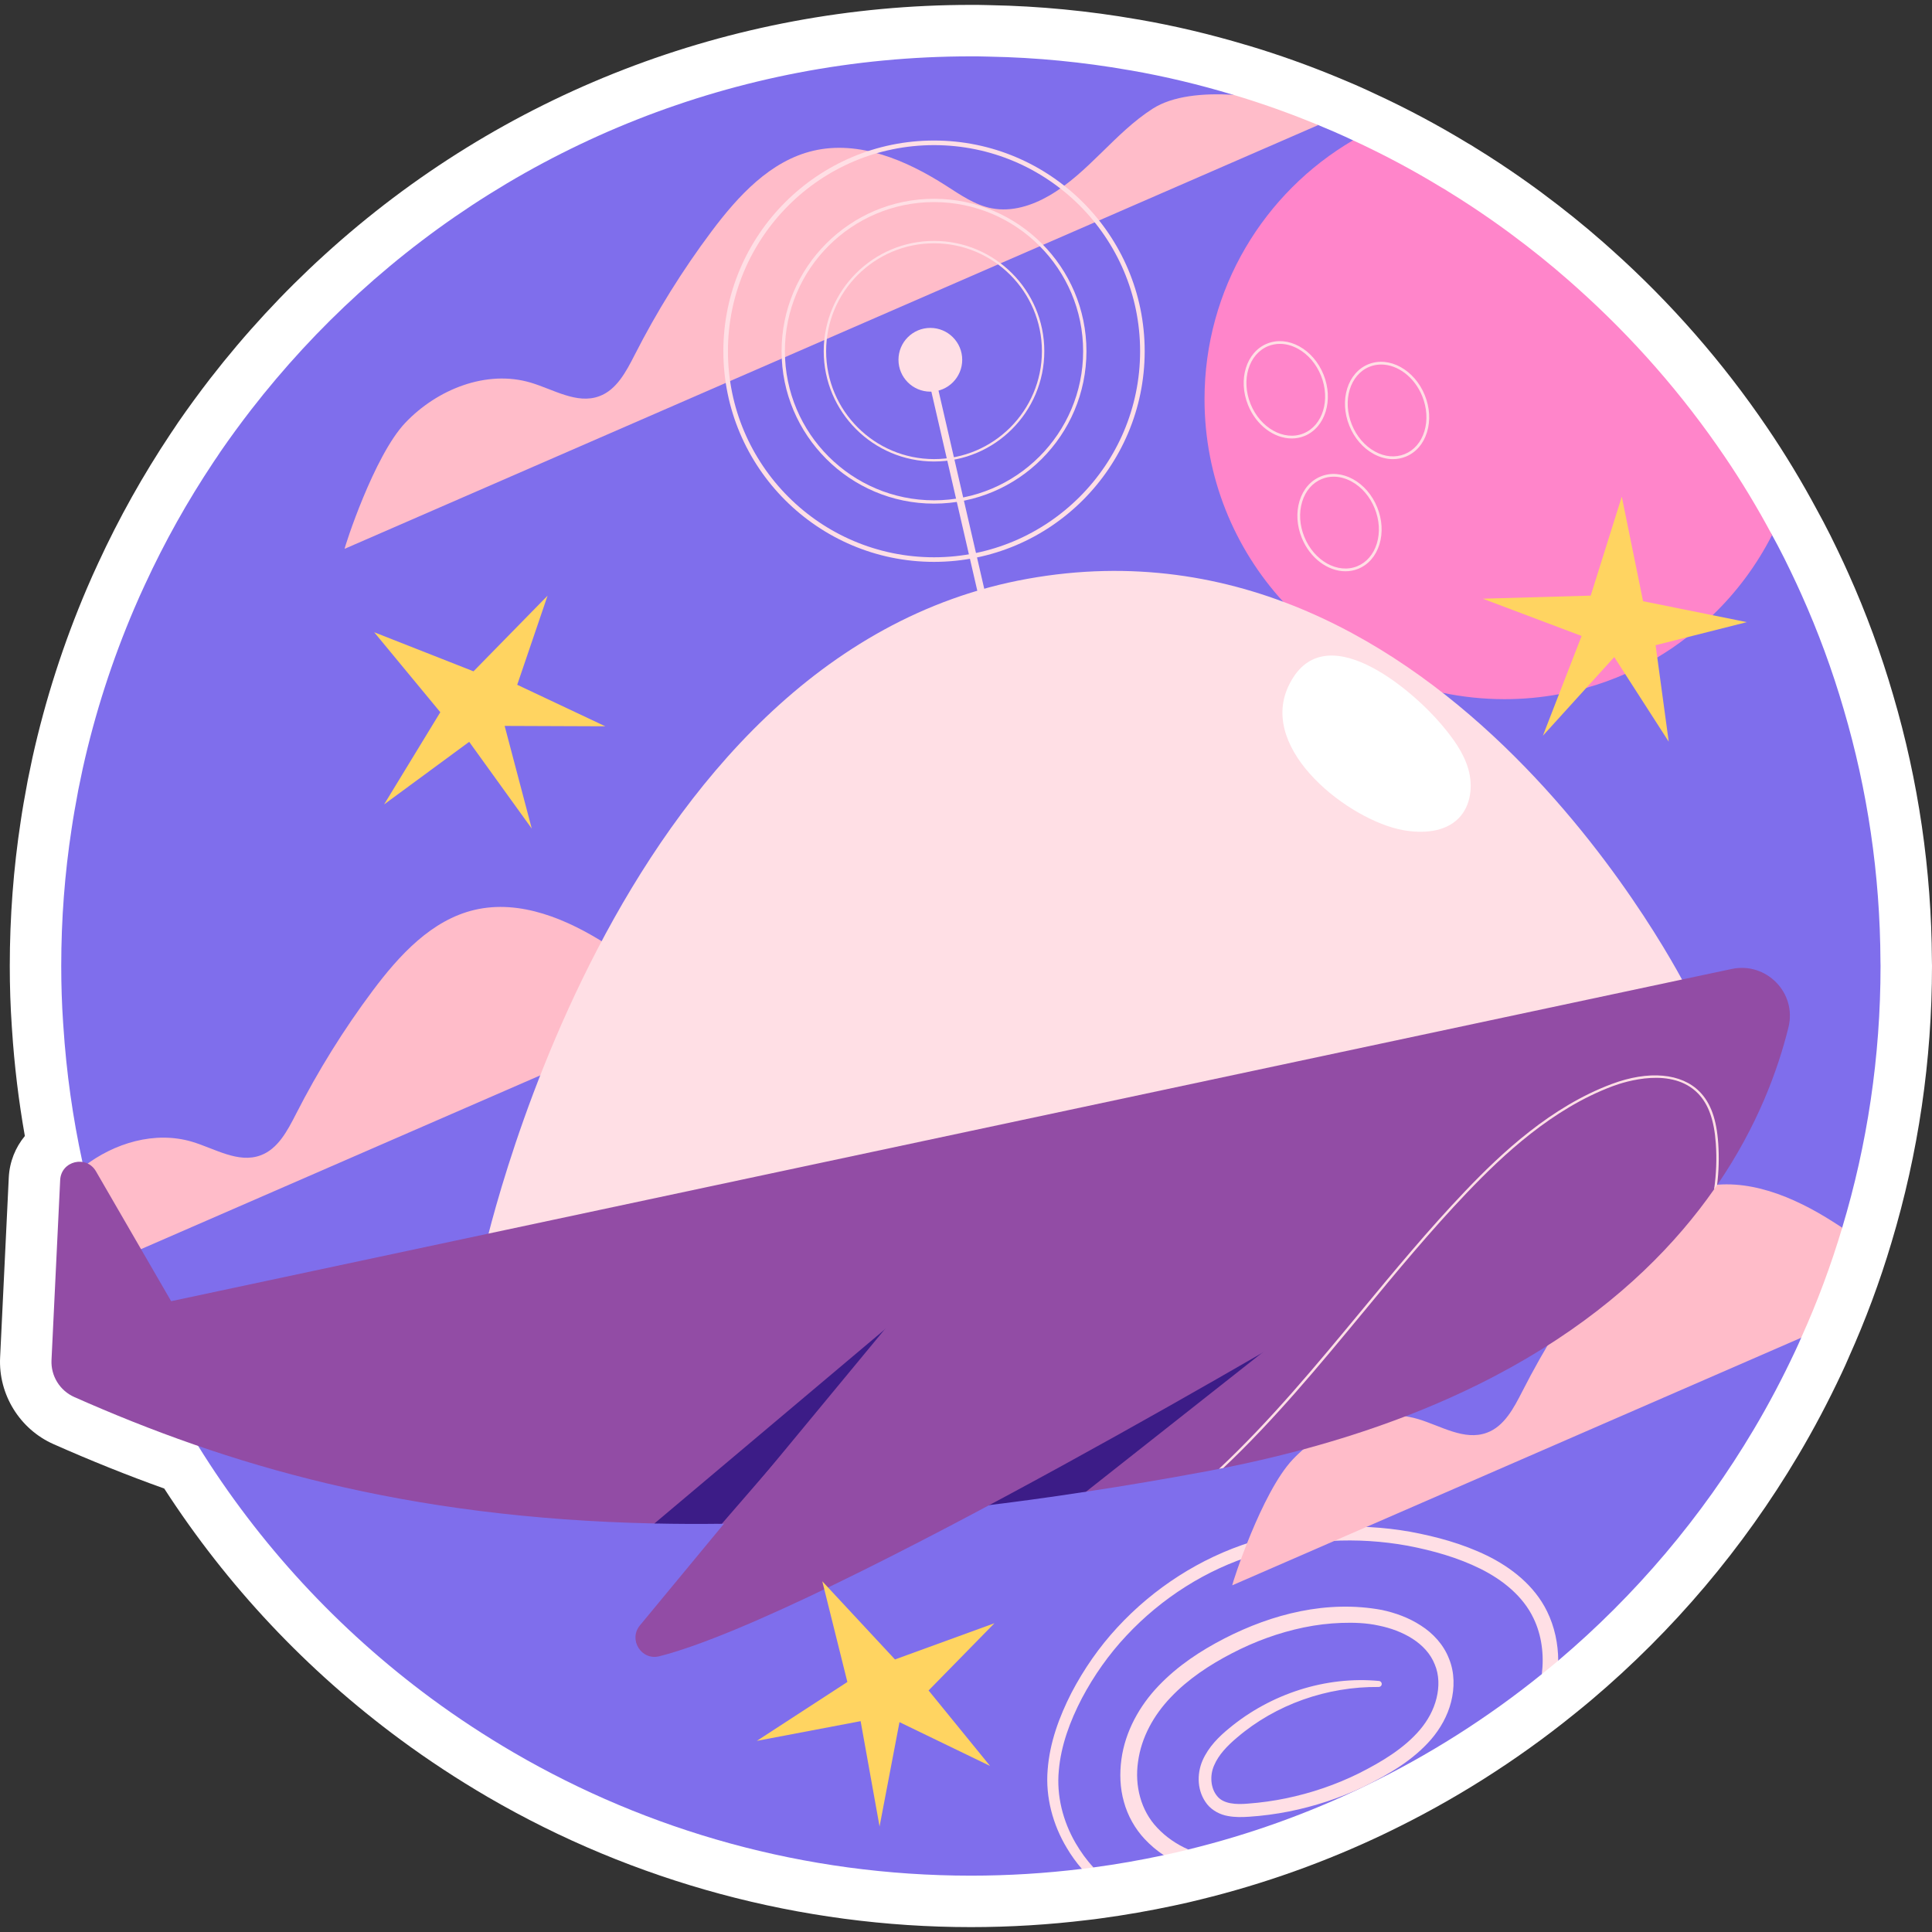
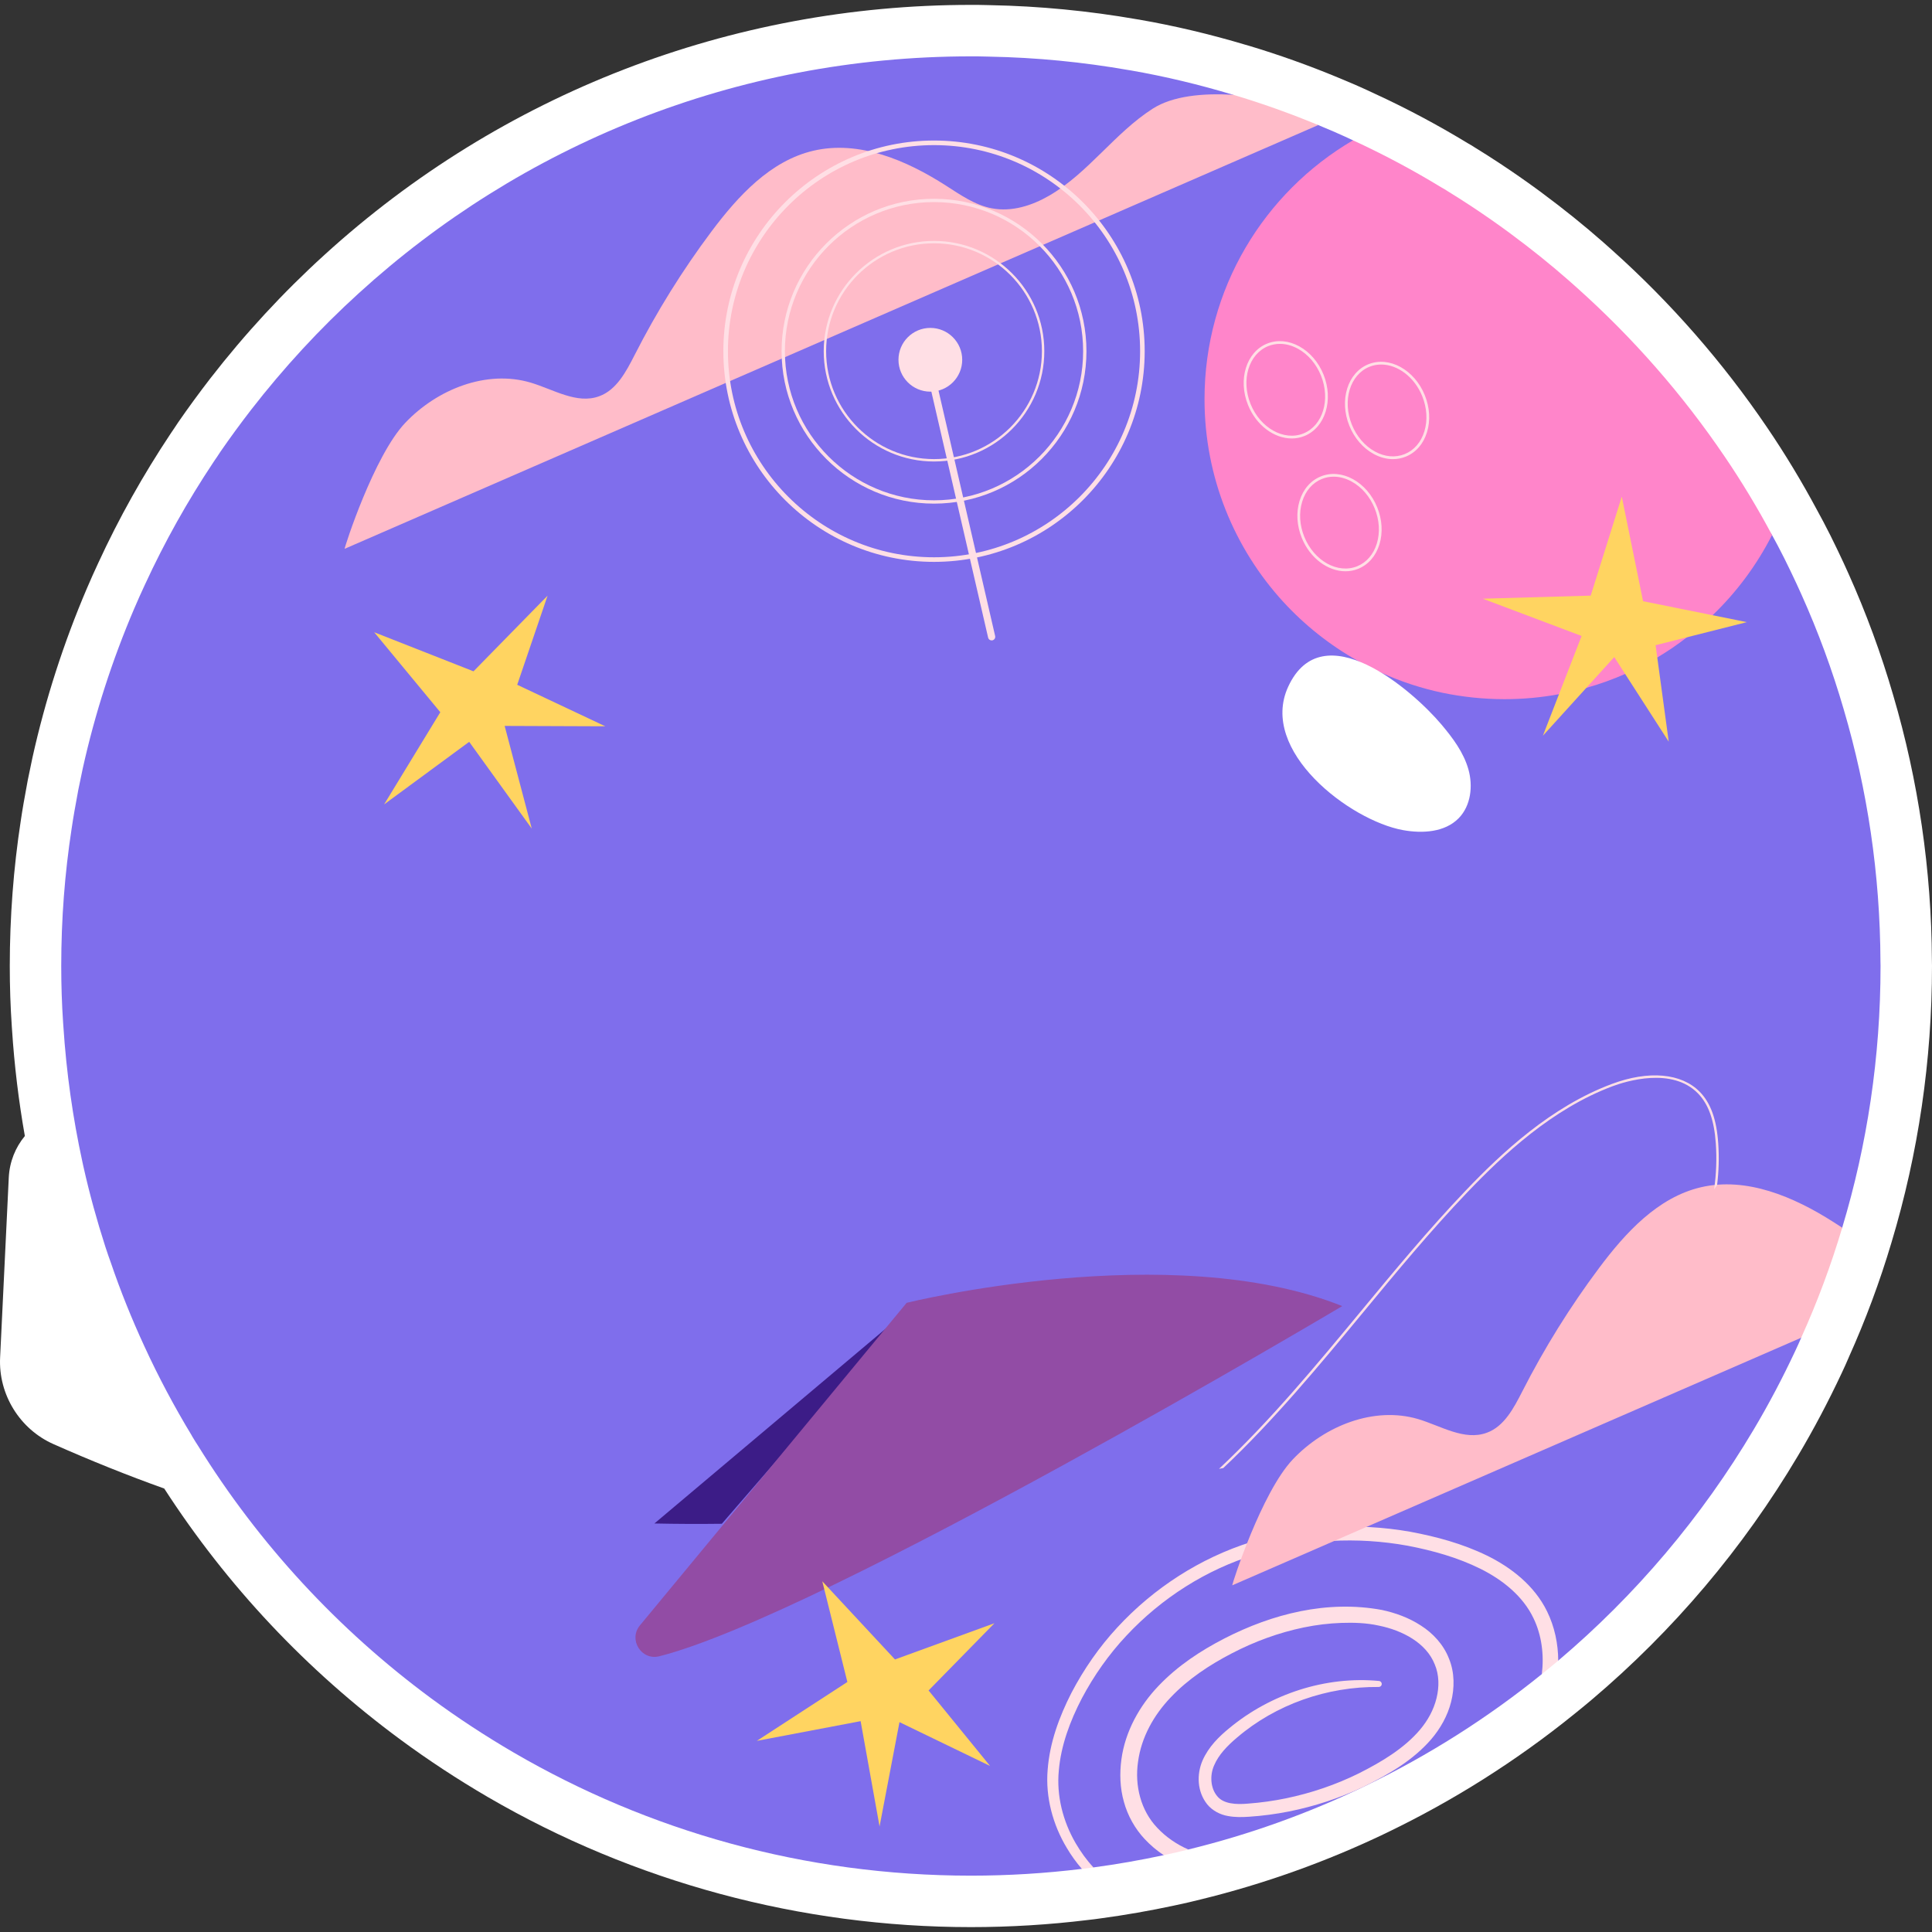
<svg xmlns="http://www.w3.org/2000/svg" version="1.1" id="Capa_1" x="0px" y="0px" viewBox="0 0 512 512" style="enable-background:new 0 0 512 512;" xml:space="preserve" width="512" height="512">
  <rect x="0" y="0" width="512" height="512" fill="#333333" stroke="none" />
  <g>
    <g>
      <path style="fill:#FFFFFF;" d="M257.295,510.705c-45.025,0-89.29-11.92-128.01-34.469c-8.07-4.712-15.859-9.829-23.165-15.22    c-24.865-18.354-45.903-40.72-62.597-66.538c-9.703-3.469-19.339-7.336-29.318-11.758c-8.943-3.94-14.651-13.167-14.178-22.949    l2.297-47.705c0.202-4.191,1.769-8.002,4.262-11.014c-1.647-9.3-2.785-18.736-3.398-28.165l-0.05-0.704    c-0.369-5.34-0.547-10.719-0.547-16.181c0-12.925,0.978-25.863,2.908-38.456c0.453-3.081,0.985-6.073,1.642-9.596l0.211-1.167    c0.433-2.144,0.831-4.093,1.255-6.042c3.392-15.278,8.232-30.316,14.399-44.762c1.016-2.355,2.012-4.632,3.08-6.888    c5.383-11.687,11.826-23.206,19.092-34.116l0.275-0.413c0.246-0.375,0.499-0.752,0.759-1.121c0,0,0.954-1.441,1.027-1.545    c2.654-3.842,5.505-7.74,8.471-11.582c9.182-11.84,19.35-22.847,30.242-32.742C132.845,24.839,193.701,1.295,257.295,1.295    c1.356,0,2.758,0.002,4.12,0.047c0.381,0.002,0.764,0.011,1.162,0.029c12.916,0.248,25.949,1.507,38.744,3.74    c0,0,0.509,0.08,0.59,0.093c9.335,1.625,18.819,3.869,28.201,6.675c0.273,0.069,0.544,0.144,0.812,0.229    c7.945,2.382,15.902,5.221,23.654,8.439c1.456,0.593,2.982,1.239,4.487,1.889c0.346,0.142,0.695,0.297,1.039,0.462    c1.448,0.637,2.877,1.292,4.305,1.971c8.276,3.813,16.559,8.22,24.483,13.036c0.664,0.371,1.324,0.768,1.963,1.185    c2.246,1.38,4.491,2.81,6.69,4.262c3.441,2.269,6.994,4.748,10.561,7.365c0.123,0.091,0.56,0.424,0.654,0.495    c5.686,4.213,11.08,8.561,16.036,12.92c0.761,0.666,1.598,1.405,2.41,2.144c15.531,13.897,29.384,29.739,41.099,47.012    c4.719,6.936,9.186,14.326,13.268,21.95c0.563,1.008,1.104,2.013,1.644,3.045c1.304,2.482,2.475,4.81,3.561,7.092    c0.155,0.304,0.302,0.608,0.439,0.919c0.918,1.911,1.793,3.8,2.645,5.711c4.67,10.399,8.66,21.246,11.845,32.205    c6.69,22.698,10.149,46.355,10.269,70.274c0.019,0.506,0.023,1.023,0.023,1.516c0,24.967-3.612,49.622-10.739,73.28    c-3.083,10.357-6.888,20.59-11.297,30.383c-0.022,0.053-0.044,0.107-0.066,0.158c-0.569,1.347-1.164,2.646-1.787,3.971    c-3.57,7.622-7.482,15.027-11.62,21.986c-14.563,24.536-32.982,46.315-54.737,64.721c-1.557,1.307-3.104,2.588-4.649,3.82    c-15.182,12.275-31.854,22.829-49.479,31.31c0,0-0.343,0.171-0.422,0.209c-15.659,7.514-32.163,13.416-49.053,17.544    c-2.177,0.553-4.56,1.101-6.976,1.605c-6.412,1.376-12.981,2.526-19.45,3.396c-1.172,0.18-2.345,0.313-3.519,0.444    C278.114,510.065,267.659,510.705,257.295,510.705z" />
    </g>
    <g>
      <g>
        <path style="fill:#7F6EEC;" d="M498.363,256.001c0,24.116-3.546,47.391-10.16,69.347l-8.789,13.116l-2.076,16.023v0.023     c-0.5,1.182-1.023,2.318-1.568,3.478c-3.341,7.137-7.001,14.092-11.001,20.82c-13.774,23.207-31.321,43.936-51.823,61.278     l-2.233,0.274l-2.108,3.294c-14.365,11.615-30.071,21.593-46.891,29.685c-0.136,0.068-0.273,0.136-0.409,0.205     c-14.683,7.046-30.207,12.637-46.39,16.592l-4.404-0.572l-2.119,2.072c-6.137,1.318-12.342,2.409-18.615,3.25l-2.13-0.671     l-0.939,1.057c-9.637,1.182-19.456,1.796-29.412,1.796c-44.14,0-85.553-11.888-121.147-32.616     c-7.592-4.432-14.91-9.228-21.934-14.41c-24.57-18.138-45.572-40.845-61.71-66.869c-0.5-0.75-0.955-1.5-1.409-2.25     c-0.114-0.159-0.205-0.341-0.296-0.523c-4.591-7.592-8.796-15.479-12.524-23.593c-3.341-7.228-6.341-14.66-8.932-22.275     c-0.432-1.182-0.841-2.364-1.227-3.546c-0.068-0.204-0.136-0.409-0.205-0.614c-2.227-6.91-4.182-13.979-5.796-21.184     c-0.091-0.409-0.182-0.841-0.273-1.25c-2.546-11.683-4.25-23.684-5.046-35.935c-0.022-0.341-0.045-0.637-0.068-0.955     c-0.341-4.955-0.5-10.001-0.5-15.047c0-12.387,0.932-24.525,2.75-36.39c0.455-3.091,1-6.114,1.568-9.16     c0.068-0.387,0.136-0.773,0.205-1.137c0.386-1.909,0.773-3.796,1.182-5.682c3.25-14.638,7.842-28.775,13.615-42.299     c0.932-2.159,1.864-4.296,2.864-6.41c5.205-11.296,11.274-22.116,18.115-32.389c0.295-0.432,0.591-0.909,0.909-1.341     c0.341-0.523,0.682-1.023,1.023-1.545c2.591-3.751,5.273-7.41,8.046-11.001c8.637-11.137,18.206-21.525,28.616-30.98     c42.799-39.004,99.714-62.733,162.173-62.733c1.273,0,2.591,0,3.864,0.046c0.296,0,0.591,0,0.909,0.023     c12.615,0.227,24.979,1.455,37.049,3.569c0.159,0.023,0.296,0.045,0.455,0.068c9.273,1.614,18.32,3.796,27.207,6.478     c0.023-0.023,0.046,0,0.046,0l6.056,5.351l16.469,2.672c1.5,0.614,3,1.25,4.478,1.887c0.182,0.068,0.363,0.159,0.545,0.25     c1.409,0.614,2.796,1.25,4.182,1.909c0,0,36.677,68.93,41.586,73.248c0.727,0.636,65.628,24.169,69.469,31.352     c0.522,0.932,1.023,1.864,1.523,2.819c1.182,2.25,2.318,4.5,3.409,6.796c0.091,0.182,0.182,0.341,0.25,0.523     c0.909,1.886,1.773,3.75,2.614,5.637c4.409,9.819,8.16,19.979,11.206,30.458c6.25,21.206,9.637,43.617,9.728,66.801     C498.363,255.205,498.363,255.615,498.363,256.001z" />
      </g>
      <g>
        <g>
          <path style="fill:#FFDFE5;" d="M408.605,443.654c0.614-5.091-0.023-10.296-2.227-14.842      c-2.773-5.796-8.114-10.115-14.047-13.069c-6-2.978-12.637-4.841-19.297-6.114c-13.388-2.432-27.366-1.705-40.367,2.341      c-13.001,3.978-24.866,11.547-34.162,21.502c-4.659,4.955-8.614,10.592-11.797,16.592c-3.136,6.023-5.546,12.501-6.114,19.161      c-0.636,6.637,1.069,13.365,4.432,19.184c1.341,2.296,2.909,4.5,4.75,6.478c-1.023,0.159-2.046,0.273-3.069,0.386      c-1.5-1.727-2.818-3.569-3.977-5.523c-3.705-6.137-5.705-13.501-5.091-20.752c0.546-7.251,3.091-14.069,6.296-20.366      c3.296-6.296,7.364-12.16,12.183-17.365c9.615-10.41,21.934-18.388,35.503-22.638c13.524-4.296,28.094-5.16,42.072-2.705      c6.978,1.296,13.865,3.16,20.366,6.319c6.432,3.159,12.592,7.955,15.933,14.797c2,4.091,2.932,8.569,2.955,13.047      C411.514,441.29,410.059,442.495,408.605,443.654z" />
        </g>
        <g>
          <path style="fill:#FFDFE5;" d="M383.989,439.54c1.523,3.682,1.5,7.796,0.568,11.478c-0.932,3.705-2.864,7.091-5.273,9.91      c-4.91,5.66-11.251,9.251-17.57,12.41c-0.136,0.068-0.273,0.136-0.409,0.205c-6.273,2.977-12.933,5.16-19.752,6.523      c-3.477,0.682-7,1.159-10.546,1.387c-1.773,0.114-3.66,0.182-5.66-0.204c-1.954-0.341-4.046-1.387-5.432-3.091      c-2.705-3.409-2.796-7.978-1.228-11.615c1.591-3.614,4.319-6.296,7.069-8.546c11.024-9.137,25.593-13.865,39.708-12.524      c0.432,0.045,0.75,0.432,0.704,0.864c-0.023,0.432-0.387,0.727-0.795,0.727c-13.683-0.136-27.275,4.614-37.549,13.41      c-2.569,2.159-4.887,4.569-6.069,7.364c-1.205,2.705-0.932,6.091,0.795,8.137c1.637,2.068,4.887,2.296,8.205,2      c3.387-0.25,6.773-0.727,10.092-1.409c6.66-1.387,13.16-3.592,19.229-6.592c6.046-3.046,12.024-6.614,16.229-11.569      c2.091-2.477,3.637-5.296,4.387-8.364c0.75-3.023,0.704-6.228-0.477-8.978c-2.25-5.682-8.546-9.001-14.865-10.273      c-3.205-0.705-6.5-0.818-9.865-0.705c-3.341,0.114-6.682,0.523-9.978,1.205c-6.592,1.364-12.978,3.705-18.979,6.819      c-6.023,3.114-11.706,6.887-16.251,11.683c-4.569,4.773-7.819,10.66-8.683,17.069c-0.932,6.364,0.727,12.956,5.091,17.525      c2.273,2.432,5.091,4.364,8.228,5.75c-2.159,0.546-4.341,1.046-6.523,1.5c-1.818-1.204-3.478-2.614-5-4.228      c-2.591-2.75-4.546-6.228-5.546-9.91c-1.046-3.682-1.159-7.546-0.659-11.251c1-7.432,4.841-14.274,9.865-19.502      c5.046-5.296,11.138-9.296,17.456-12.546c12.615-6.478,27.184-10.228,41.708-7.546c3.591,0.773,7.137,2.046,10.342,4.137      C379.739,432.812,382.557,435.835,383.989,439.54z" />
        </g>
      </g>
      <g>
        <g>
-           <path style="fill:#FFBCC9;" d="M264.66,232.112L29.344,334.53c-0.432-1.182-0.841-2.364-1.227-3.546      c-0.068-0.204-0.136-0.409-0.205-0.614c-2.227-6.91-4.182-13.979-5.796-21.184c8.183-6.319,18.934-9.524,28.775-6.614      c6.046,1.818,12.228,5.796,18.138,3.614c4.637-1.682,7.16-6.569,9.41-10.956c5.841-11.455,12.66-22.434,20.365-32.73      c7.023-9.365,15.547-18.684,26.934-21.366c12.138-2.864,24.707,2.5,35.185,9.228c3.841,2.455,7.705,5.182,12.183,6.023      c5.205,1,10.615-0.705,15.183-3.364c10.364-6.001,17.342-16.592,27.434-23.047c14.751-9.433,49.436,1.614,49.709,1.364      C265.683,231.59,264.387,231.862,264.66,232.112z" />
-         </g>
+           </g>
        <g>
          <path style="fill:#FFBCC9;" d="M488.203,325.348c-2.978,10.001-6.614,19.752-10.865,29.139v0.023l-150.786,65.619      c0-0.5,7.773-24.661,16.07-33.389c8.432-8.887,21.502-14.138,33.23-10.66c6.046,1.818,12.228,5.796,18.161,3.614      c4.637-1.682,7.16-6.568,9.41-10.955c5.842-11.456,12.66-22.434,20.366-32.73c7.001-9.365,15.547-18.684,26.934-21.366      c12.137-2.841,24.684,2.523,35.185,9.228C486.68,324.371,487.43,324.871,488.203,325.348z" />
        </g>
        <g>
          <path style="fill:#FFBCC9;" d="M349.349,33.14L91.327,145.445c0-0.522,7.773-24.661,16.07-33.389      c8.432-8.887,21.502-14.138,33.23-10.66c6.046,1.796,12.251,5.796,18.161,3.614c4.637-1.682,7.16-6.569,9.41-10.956      c5.841-11.478,12.66-22.434,20.365-32.73c7.023-9.364,15.547-18.684,26.935-21.366c12.137-2.864,24.684,2.5,35.185,9.228      c3.841,2.455,7.705,5.182,12.183,6.023c5.205,1,10.592-0.704,15.183-3.364c10.365-6,17.343-16.592,27.434-23.048      c5.341-3.409,13.297-4.137,21.297-3.682c0.023-0.023,0.046,0,0.046,0C334.507,27.412,342.008,30.094,349.349,33.14z" />
        </g>
      </g>
      <g>
        <g>
          <path style="fill:#FF85CA;" d="M469.61,141.786c-4.046,7.955-9.387,15.138-15.751,21.252c-2.159,2.091-4.41,4.046-6.796,5.841      c-2.5,1.955-5.137,3.728-7.864,5.364c-2.75,1.614-5.569,3.068-8.523,4.364c-3.319,1.455-6.751,2.705-10.297,3.682      c-2.364,0.682-4.773,1.25-7.228,1.682c-4.682,0.864-9.501,1.318-14.433,1.318c-5.614,0-11.092-0.591-16.388-1.682      c-5.614-1.182-11.001-2.955-16.092-5.25c-2.205-0.977-4.341-2.046-6.41-3.228c-7.387-4.137-14.047-9.432-19.752-15.638      c-12.933-14.138-20.866-33.003-20.866-53.709c0-29.253,15.797-54.8,39.344-68.597c8.092,3.728,15.933,7.91,23.502,12.524      c0.5,0.273,1,0.568,1.477,0.887c2.182,1.341,4.364,2.727,6.501,4.137c3.409,2.25,6.751,4.591,10.001,6.978      c0.159,0.136,0.341,0.25,0.477,0.363c5.251,3.887,10.365,7.978,15.274,12.297c0.727,0.636,1.5,1.318,2.25,2      c14.706,13.16,27.821,28.116,38.981,44.572C461.564,127.626,465.769,134.604,469.61,141.786z" />
        </g>
        <g>
          <g>
            <path style="fill:#FFDFE5;" d="M342.317,116.197c-4.637,0-9.383-3.438-11.573-8.849c-2.73-6.752-0.466-14.057,5.047-16.29       c2.69-1.082,5.726-0.819,8.557,0.741c2.808,1.551,5.079,4.199,6.396,7.456l0,0c2.73,6.752,0.465,14.057-5.047,16.29       C344.603,115.986,343.463,116.197,342.317,116.197z M339.192,91.128c-1.075,0-2.128,0.201-3.127,0.606       c-5.141,2.079-7.225,8.961-4.647,15.338c2.581,6.379,8.868,9.874,14.004,7.795c5.141-2.079,7.225-8.961,4.647-15.338l0,0       c-1.256-3.104-3.413-5.622-6.075-7.093C342.421,91.568,340.784,91.128,339.192,91.128z" />
          </g>
          <g>
            <path style="fill:#FFDFE5;" d="M356.558,151.393c-4.64,0.002-9.387-3.435-11.576-8.849c-1.319-3.257-1.527-6.741-0.587-9.805       c0.949-3.095,2.949-5.396,5.635-6.482c2.685-1.084,5.725-0.819,8.554,0.741c2.808,1.551,5.08,4.199,6.396,7.457       c1.319,3.257,1.527,6.74,0.587,9.805c-0.948,3.095-2.948,5.398-5.632,6.484C358.843,151.185,357.702,151.393,356.558,151.393z        M353.43,126.327c-1.075,0-2.128,0.201-3.127,0.606c-2.477,1-4.327,3.138-5.21,6.018c-0.892,2.907-0.691,6.217,0.564,9.318       c2.58,6.377,8.859,9.876,14.005,7.797c2.476-1.002,4.326-3.14,5.209-6.02c0.891-2.907,0.69-6.217-0.565-9.318l0,0       c-1.256-3.104-3.411-5.622-6.074-7.093C356.659,126.766,355.022,126.327,353.43,126.327z" />
          </g>
          <g>
            <path style="fill:#FFDFE5;" d="M369.135,121.675c-1.713,0-3.47-0.471-5.153-1.4c-2.808-1.551-5.08-4.199-6.396-7.457       c-2.731-6.752-0.468-14.057,5.046-16.29c5.521-2.228,12.222,1.45,14.953,8.198l0,0c1.319,3.257,1.527,6.741,0.587,9.808       c-0.949,3.095-2.949,5.396-5.635,6.482C371.449,121.455,370.302,121.675,369.135,121.675z M366.019,96.604       c-1.058,0-2.108,0.194-3.113,0.602c-5.142,2.079-7.226,8.961-4.646,15.338c1.256,3.104,3.411,5.622,6.074,7.093       c2.636,1.457,5.454,1.706,7.929,0.702c2.477-0.999,4.328-3.138,5.21-6.018c0.891-2.907,0.691-6.219-0.564-9.321l0,0       C374.834,99.87,370.363,96.604,366.019,96.604z" />
          </g>
        </g>
      </g>
      <g>
        <g>
          <g>
            <g>
              <g>
                <g>
-                   <path style="fill:#FFDFE5;" d="M127.656,334.435c0,0,33.785-161.125,144.666-181.049          c110.882-19.924,174.985,109.149,174.985,109.149L127.656,334.435z" />
-                 </g>
+                   </g>
                <g>
-                   <path style="fill:#924CA5;" d="M473.976,272.18c-2.748,11.196-8.169,26.185-18.932,41.91c0,0-0.32-0.08-0.466,0.125          c-0.116,0.163-0.323,0.969-0.323,0.969c-20.077,28.704-58.094,59.519-130.083,73.871c-0.356,0.076-0.738,0.153-1.12,0.203          c-1.018,0.229-2.036,0.407-3.079,0.611c-11.095,2.061-21.807,3.893-32.164,5.445c-4.361,0.675-8.348-0.778-12.586-0.193          c-5.505,0.76-11.219,3.53-16.524,4.163c-24.454,2.825-46.796,4.275-67.408,4.529c-2.938,0.037-4.241-2.712-7.108-2.722          c-3.093-0.011-7.744,2.712-10.755,2.646c-66.39-1.425-113.491-15.675-153.697-33.488c-3.868-1.705-6.285-5.598-6.082-9.822          l2.298-47.706c0.244-5.07,6.945-6.697,9.488-2.305l19.92,34.412l84.101-17.914l316.3-67.331l13.181-2.799          C468.072,254.851,476.19,263.096,473.976,272.18z" />
-                 </g>
+                   </g>
                <g>
-                   <path style="fill:#3C1C87;" d="M350.713,345.695l-62.904,49.621c-10.026,1.552-19.721,2.85-29.111,3.97L350.713,345.695z" />
-                 </g>
+                   </g>
              </g>
              <g>
                <path style="fill:#3C1C87;" d="M239.792,347.832l-48.501,55.982c-6.107,0.076-12.062,0.051-17.863-0.076L239.792,347.832z" />
              </g>
              <g>
                <path style="fill:#924CA5;" d="M240.27,345.263c0,0,69.951-17.325,115.43,0.866c0,0-137.539,81.82-180.975,92.799         c-4.755,1.202-8.255-4.409-5.133-8.191L240.27,345.263z" />
              </g>
              <g>
                <g>
                  <path style="fill:#FFDFE5;" d="M455.044,314.09c-0.254,0.356-0.509,0.738-0.789,1.094c0.585-4.021,0.738-8.092,0.458-12.138          c-0.433-6.183-1.934-10.382-4.708-13.258c-6.871-7.074-19.085-3.257-22.647-1.934          c-16.031,6.005-28.984,18.169-38.501,28.118c-9.746,10.204-18.932,21.299-27.787,32.037          c-11.553,13.97-23.462,28.373-36.897,41.045c-0.356,0.076-0.738,0.153-1.12,0.203          c13.665-12.825,25.752-27.457,37.534-41.681c8.855-10.713,18.042-21.807,27.813-32.037c9.542-10,22.597-22.24,38.73-28.271          c9.797-3.664,18.499-2.876,23.334,2.087c2.901,2.977,4.453,7.328,4.886,13.639          C455.604,306.685,455.502,310.426,455.044,314.09z" />
                </g>
              </g>
            </g>
            <g>
              <path style="fill:#FFFFFF;" d="M371.804,219.989c5.159,0.936,11.099,0.59,14.767-3.157c3.234-3.304,3.83-8.54,2.56-12.986        c-1.269-4.446-4.118-8.258-7.093-11.797c-7.736-9.204-31.584-29.778-40.661-10.053        C333.559,198.984,357.707,217.432,371.804,219.989z" />
            </g>
          </g>
          <g>
            <g>
              <path style="fill:#FFDFE5;" d="M262.792,169.716c-0.435,0-0.827-0.297-0.929-0.739l-17.541-76.015        c-0.119-0.515,0.201-1.027,0.715-1.146c0.51-0.112,1.026,0.201,1.145,0.716l17.541,76.014        c0.119,0.515-0.201,1.027-0.715,1.146C262.936,169.709,262.863,169.716,262.792,169.716z" />
            </g>
            <g>
              <circle style="fill:#FFDFE5;" cx="246.551" cy="95.346" r="8.446" />
            </g>
          </g>
        </g>
        <g>
          <g>
            <path style="fill:#FFDFE5;" d="M247.525,122.301c-16.117,0-29.23-13.113-29.23-29.229c0-16.118,13.113-29.231,29.23-29.231       c16.117,0,29.229,13.113,29.229,29.231C276.754,109.188,263.643,122.301,247.525,122.301z M247.525,64.477       c-15.767,0-28.594,12.827-28.594,28.595c0,15.766,12.827,28.593,28.594,28.593c15.766,0,28.593-12.827,28.593-28.593       C276.118,77.304,263.292,64.477,247.525,64.477z" />
          </g>
          <g>
            <path style="fill:#FFDFE5;" d="M247.525,133.468c-22.274,0-40.396-18.122-40.396-40.395s18.122-40.395,40.396-40.395       s40.395,18.122,40.395,40.395S269.8,133.468,247.525,133.468z M247.525,53.556c-21.79,0-39.518,17.729-39.518,39.517       s17.729,39.517,39.518,39.517s39.517-17.728,39.517-39.517S269.315,53.556,247.525,53.556z" />
          </g>
          <g>
            <path style="fill:#FFDFE5;" d="M247.525,148.902c-30.784,0-55.828-25.045-55.828-55.83s25.044-55.829,55.828-55.829       c30.784,0,55.828,25.045,55.828,55.829S278.31,148.902,247.525,148.902z M247.525,38.46c-30.114,0-54.614,24.499-54.614,54.613       s24.5,54.613,54.614,54.613c30.114,0,54.614-24.499,54.614-54.613S277.639,38.46,247.525,38.46z" />
          </g>
        </g>
      </g>
      <g>
        <polygon style="fill:#FFD461;" points="421.554,157.846 429.789,131.61 435.432,159.326 462.936,164.873 438.751,170.983      442.234,196.558 427.794,174.129 408.876,194.979 419.14,168.54 392.944,158.661    " />
      </g>
      <g>
        <polygon style="fill:#FFD461;" points="224.561,445.742 217.915,419.058 237.177,439.771 263.541,430.171 246.084,447.99      262.385,468.002 238.373,456.385 233.093,484.039 228.074,456.125 200.568,461.347    " />
      </g>
      <g>
        <polygon style="fill:#FFD461;" points="116.684,188.744 99.163,167.55 125.483,177.909 145.112,157.861 137.067,181.473      160.414,192.479 133.739,192.376 140.925,219.597 124.339,196.591 101.789,213.183    " />
      </g>
    </g>
  </g>
</svg>